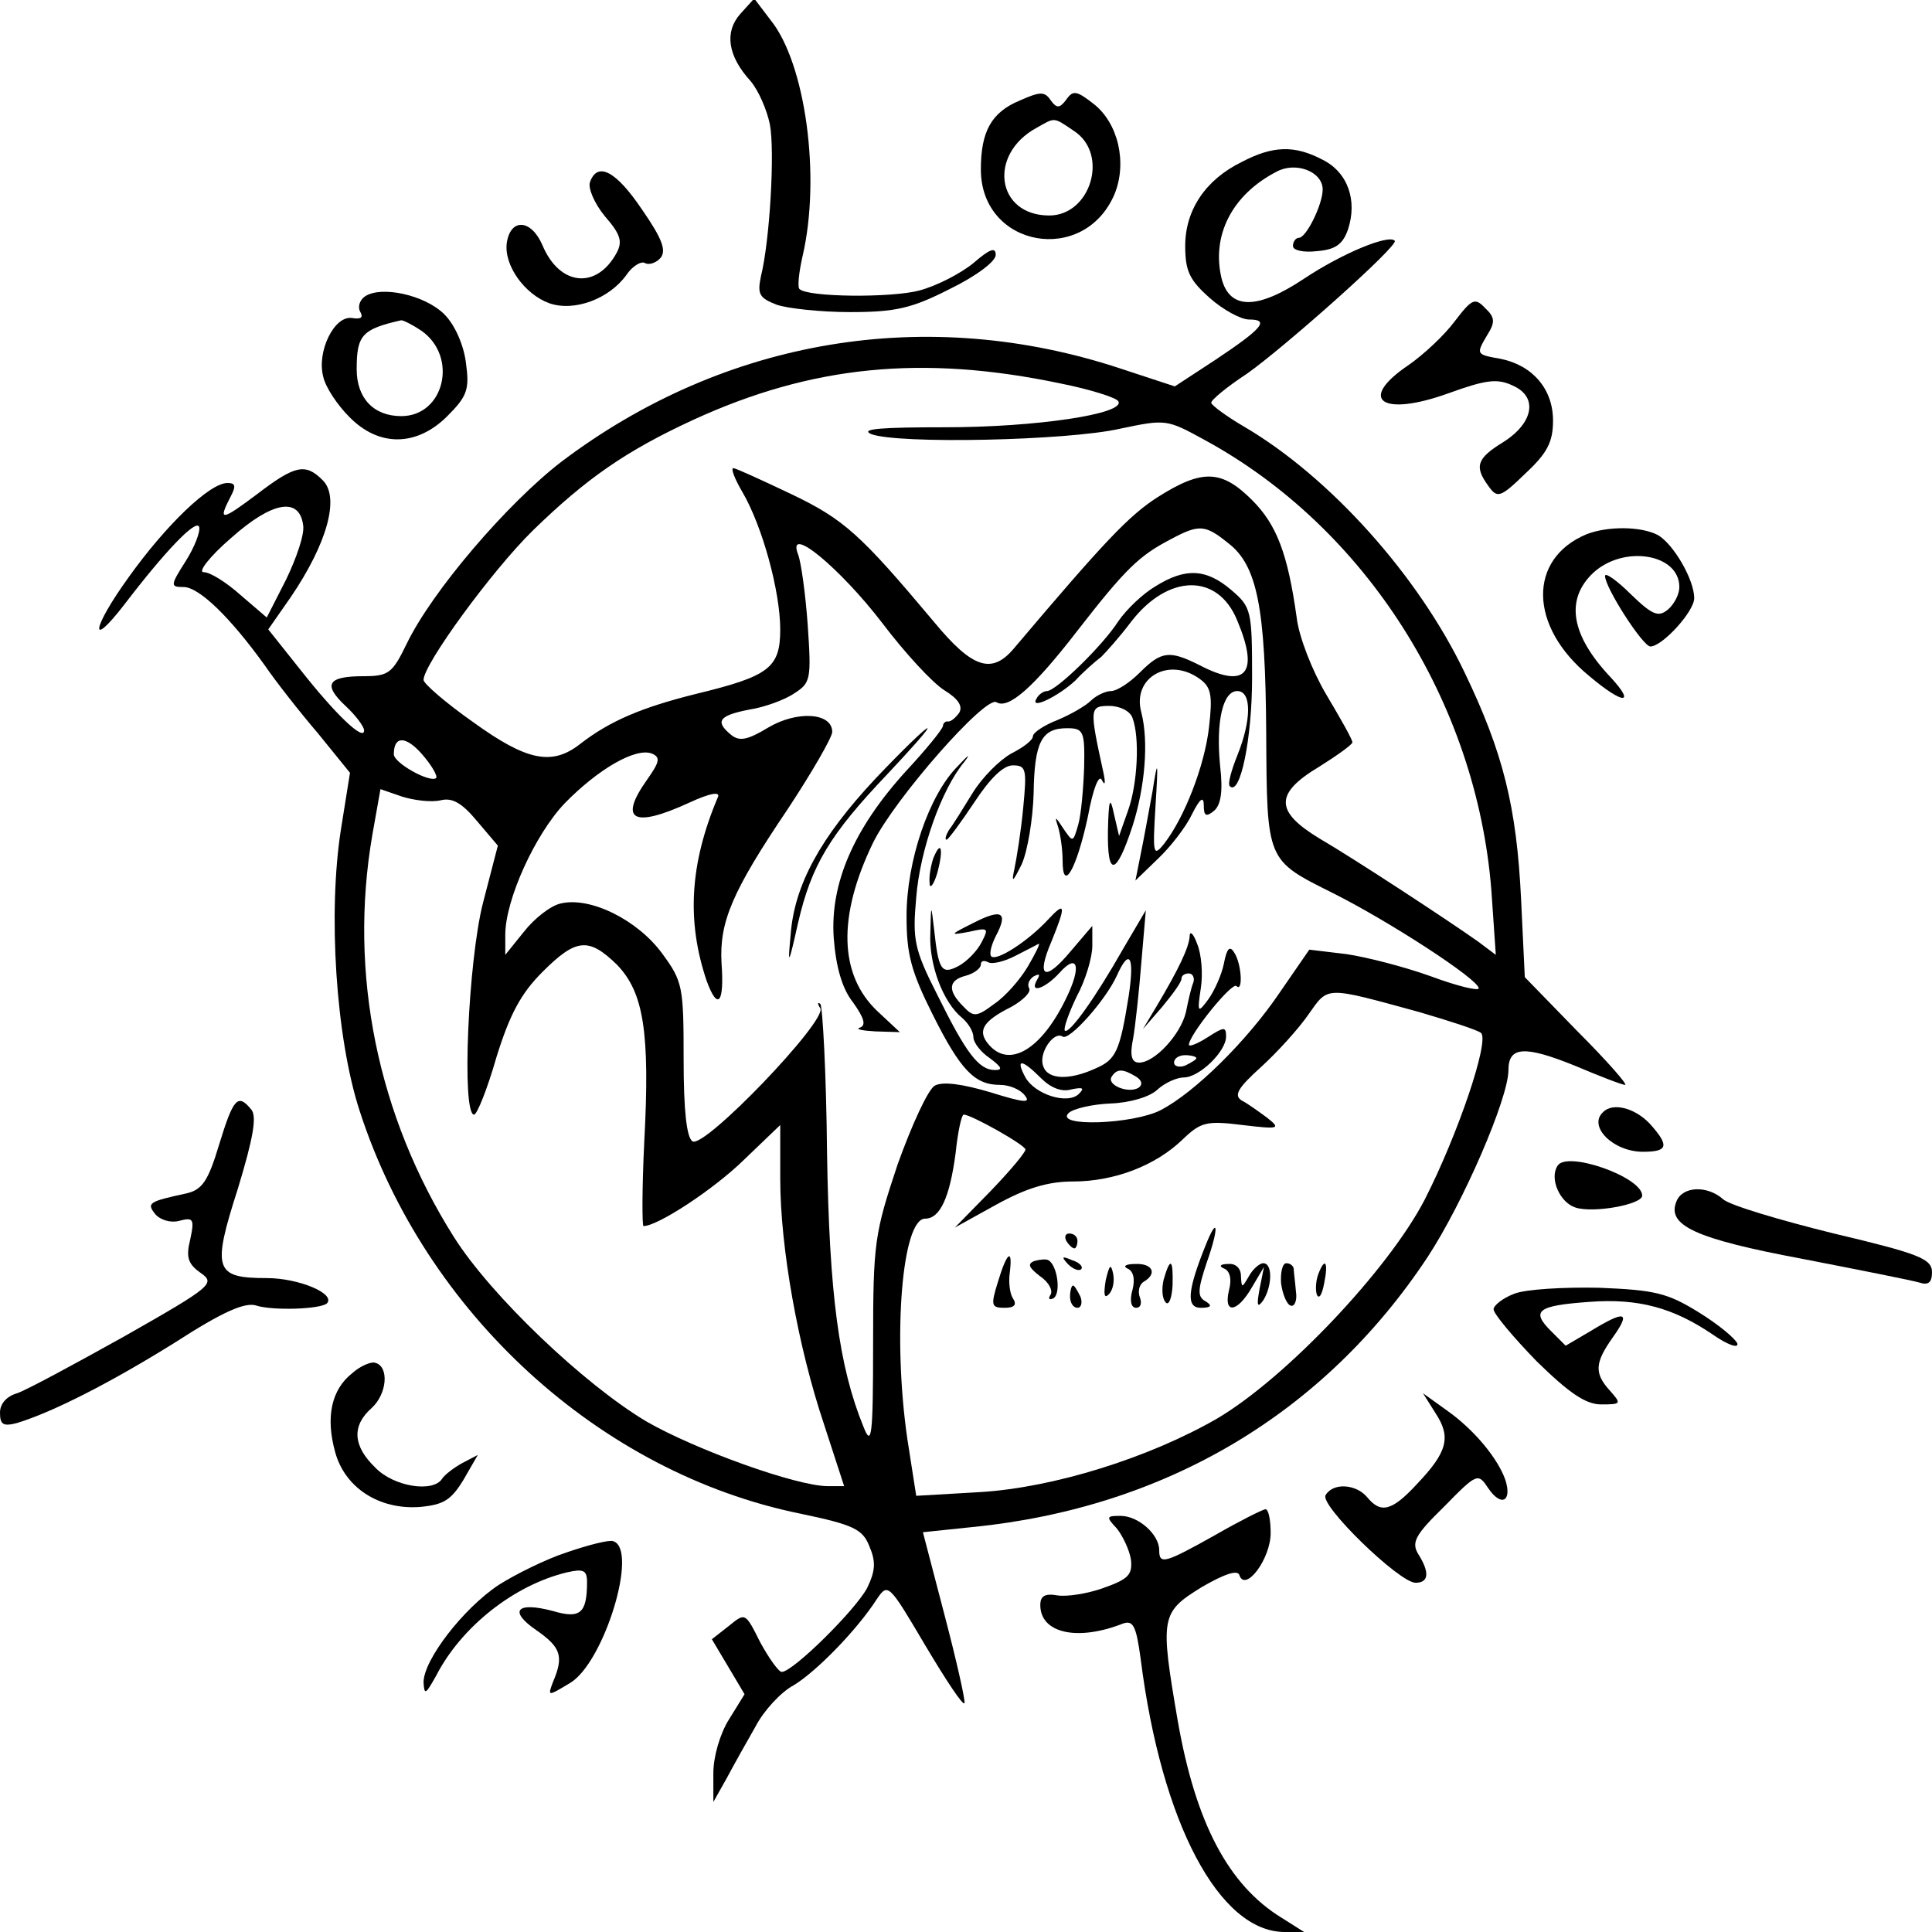
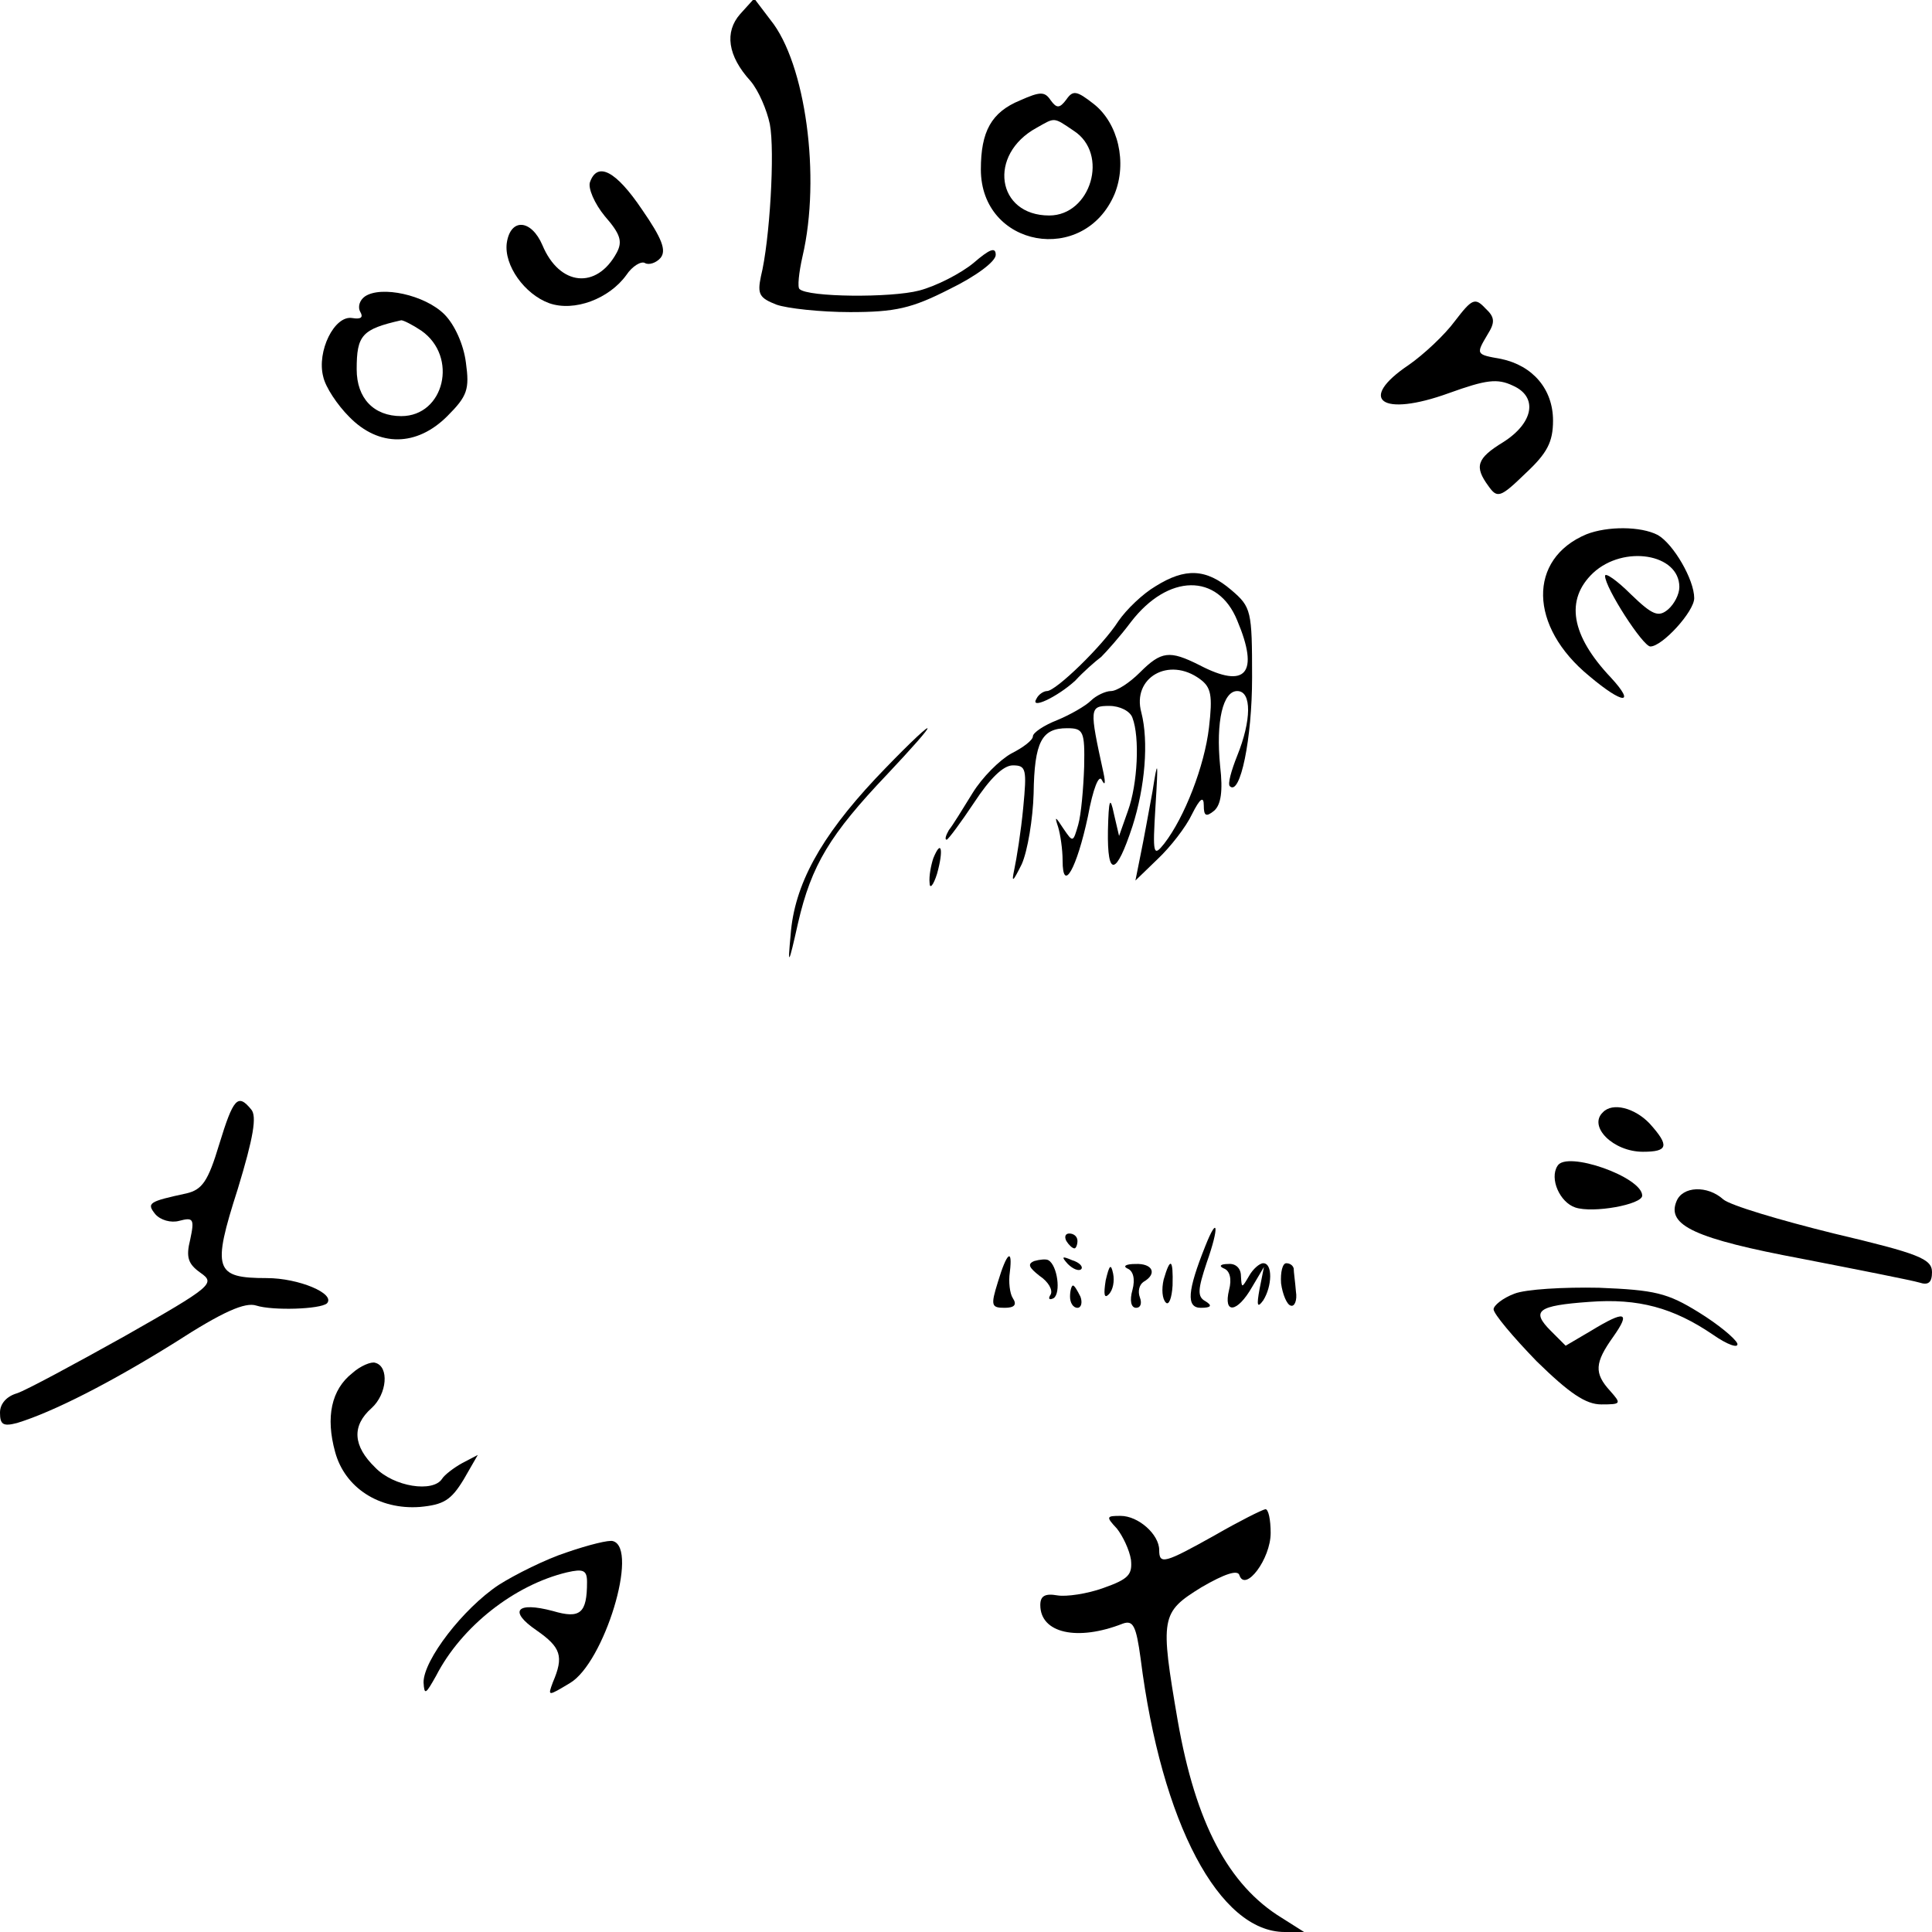
<svg xmlns="http://www.w3.org/2000/svg" version="1.0" width="260pt" height="260pt" viewBox="0 0 260 260" preserveAspectRatio="xMidYMid meet">
  <g transform="translate(0,260) scale(0.1,-0.1)" fill="#000000" stroke="none">
    <path d="M996 2581 c-21 -24 -17 -56 14 -90 11 -13 22 -39 26 -58 7 -36 0 -157 -12 -205 -5 -24 -2 -29 21 -38 14 -5 59 -10 99 -10 61 0 83 5 134 31 35 17 62 37 62 46 0 11 -8 8 -30 -11 -17 -14 -50 -31 -73 -37 -38 -10 -150 -9 -161 2 -3 2 -1 22 4 44 25 107 4 260 -43 318 l-22 29 -19 -21z" />
    <path d="M1373 2465 c-39 -16 -53 -42 -53 -93 0 -105 139 -130 180 -33 17 42 5 95 -28 121 -23 18 -28 19 -37 6 -9 -12 -13 -12 -21 -1 -8 12 -14 12 -41 0z m72 -41 c48 -31 23 -114 -33 -114 -71 0 -83 82 -17 118 25 14 22 15 50 -4z" />
-     <path d="M1671 2382 c-49 -24 -76 -65 -76 -113 0 -34 6 -46 33 -70 18 -16 42 -29 53 -29 28 0 18 -12 -45 -54 l-55 -36 -73 24 c-260 86 -532 41 -752 -125 -73 -56 -175 -175 -209 -246 -19 -39 -24 -43 -58 -43 -48 0 -55 -11 -24 -40 14 -13 25 -28 25 -33 0 -15 -38 21 -86 82 l-43 54 30 43 c49 72 67 135 43 158 -23 23 -37 20 -88 -19 -48 -36 -53 -37 -36 -4 8 15 7 19 -4 19 -24 0 -83 -57 -133 -127 -49 -68 -54 -99 -6 -37 55 72 97 116 101 105 2 -6 -6 -27 -18 -46 -21 -33 -21 -35 -3 -35 21 0 63 -41 109 -105 15 -22 48 -64 72 -92 l43 -53 -12 -75 c-18 -113 -7 -282 25 -380 88 -272 323 -487 593 -542 72 -15 84 -21 93 -44 9 -21 8 -33 -3 -56 -16 -30 -100 -113 -115 -113 -4 0 -17 18 -29 40 -20 40 -20 40 -42 22 l-23 -18 22 -37 22 -37 -21 -34 c-12 -19 -21 -50 -21 -72 l0 -39 18 32 c9 17 27 49 39 70 11 21 34 46 51 55 30 18 85 74 112 116 15 22 16 21 65 -62 28 -47 51 -82 53 -78 1 5 -11 58 -27 119 l-29 111 67 7 c260 26 473 153 612 363 48 73 109 214 109 252 0 32 22 33 89 6 33 -14 64 -26 68 -26 4 0 -25 33 -64 72 l-71 73 -5 105 c-6 124 -24 197 -76 305 -62 130 -181 263 -297 331 -24 14 -44 29 -44 32 0 4 22 22 48 39 51 36 205 173 199 179 -8 9 -71 -17 -122 -51 -63 -42 -100 -42 -111 0 -14 58 14 113 74 144 26 14 62 0 62 -24 0 -20 -22 -65 -32 -65 -4 0 -8 -5 -8 -11 0 -6 14 -9 32 -7 25 2 35 9 42 29 13 39 0 77 -34 94 -38 20 -67 19 -109 -3z m-244 -298 c40 -8 75 -19 78 -24 10 -17 -111 -35 -233 -35 -84 0 -115 -2 -100 -9 35 -14 265 -9 335 7 62 13 63 13 114 -15 217 -118 366 -353 386 -606 l6 -87 -24 18 c-41 29 -166 111 -214 139 -59 36 -60 60 0 96 24 15 45 30 45 33 0 4 -16 32 -35 64 -19 32 -37 78 -40 104 -12 86 -27 125 -60 158 -41 41 -67 42 -127 4 -39 -25 -72 -60 -193 -203 -30 -36 -56 -28 -108 35 -99 118 -121 138 -192 172 -40 19 -75 35 -78 35 -4 0 2 -15 12 -32 27 -46 51 -134 51 -185 0 -52 -15 -63 -114 -87 -72 -18 -115 -36 -155 -67 -38 -30 -72 -23 -144 29 -37 26 -67 52 -67 57 0 21 92 147 147 201 72 70 125 107 216 149 159 73 308 88 494 49z m-1019 -191 c2 -12 -9 -44 -23 -73 l-26 -51 -35 30 c-19 17 -41 31 -50 31 -8 0 8 21 37 46 55 49 92 56 97 17z m1245 -24 c39 -30 50 -87 51 -255 1 -174 0 -171 90 -216 74 -37 196 -116 196 -128 0 -4 -29 3 -64 16 -36 13 -87 26 -114 30 l-50 6 -40 -58 c-44 -65 -114 -134 -160 -158 -37 -19 -143 -23 -124 -4 6 6 32 12 57 13 26 1 53 9 63 19 10 9 26 16 35 16 21 0 57 35 57 55 0 14 -3 13 -25 -1 -14 -9 -25 -13 -25 -10 0 13 58 85 64 79 9 -9 7 30 -3 45 -6 10 -10 6 -14 -15 -3 -15 -13 -37 -21 -48 -14 -19 -15 -18 -10 15 3 19 1 46 -5 60 -5 14 -10 18 -10 10 -1 -15 -14 -43 -45 -95 l-18 -30 26 30 c14 17 26 33 26 38 0 4 4 7 10 7 5 0 8 -6 6 -12 -3 -7 -7 -25 -10 -40 -7 -30 -42 -68 -63 -68 -10 0 -13 9 -8 33 3 17 8 64 11 102 l6 70 -30 -51 c-38 -67 -73 -116 -79 -111 -2 3 5 23 16 46 12 22 21 53 21 68 l0 27 -29 -34 c-35 -42 -47 -36 -26 13 20 49 19 55 -5 29 -27 -29 -69 -56 -76 -49 -3 3 0 15 6 27 17 32 9 38 -30 18 -32 -16 -33 -17 -6 -12 26 6 27 5 17 -14 -6 -12 -20 -26 -31 -32 -23 -12 -27 -6 -33 50 -4 34 -4 34 -5 -6 -2 -42 17 -93 43 -114 8 -7 15 -18 15 -26 0 -7 10 -20 22 -28 16 -12 18 -16 7 -16 -22 0 -39 23 -78 102 -31 61 -33 74 -28 130 5 64 34 146 65 183 9 12 5 9 -9 -6 -39 -39 -69 -128 -69 -202 0 -51 6 -74 35 -132 38 -76 57 -95 91 -95 12 0 27 -6 33 -14 9 -11 -1 -10 -46 4 -37 11 -64 15 -75 9 -9 -5 -31 -53 -50 -106 -31 -93 -33 -105 -33 -241 0 -126 -2 -140 -13 -112 -33 81 -46 178 -49 369 -1 107 -6 197 -9 200 -4 3 -4 0 0 -6 9 -17 -156 -189 -172 -179 -8 5 -12 42 -12 110 0 98 -1 105 -29 143 -33 45 -97 77 -137 67 -13 -3 -35 -20 -49 -38 l-25 -31 0 27 c0 47 40 135 80 177 45 46 95 75 117 67 12 -5 11 -11 -6 -35 -39 -55 -19 -66 57 -31 28 13 42 15 38 7 -38 -90 -42 -167 -15 -247 15 -41 24 -30 20 24 -3 55 14 96 89 207 33 50 60 97 60 104 0 26 -47 29 -86 6 -28 -17 -39 -19 -50 -10 -22 18 -17 26 24 34 20 3 48 13 61 22 22 14 23 19 18 92 -3 42 -9 85 -13 95 -16 42 57 -19 113 -92 31 -41 68 -81 84 -91 18 -11 25 -21 20 -30 -5 -7 -11 -12 -15 -12 -3 1 -7 -2 -7 -6 -1 -5 -23 -32 -50 -61 -70 -77 -102 -151 -97 -224 3 -39 11 -68 26 -87 15 -21 18 -31 9 -34 -6 -2 3 -4 21 -5 l33 -1 -30 28 c-52 49 -54 128 -6 227 29 59 151 198 166 189 16 -10 50 20 108 95 66 85 84 102 126 124 39 21 47 20 78 -5z m-1066 -316 c-8 -7 -57 20 -57 32 0 25 16 25 38 0 13 -15 21 -29 19 -32z m6 -30 c16 4 29 -4 49 -28 l28 -33 -20 -77 c-20 -78 -29 -285 -12 -285 4 0 18 35 30 77 18 58 33 86 62 115 45 45 62 47 100 10 36 -37 45 -90 37 -239 -3 -62 -3 -113 -1 -113 19 0 94 49 135 89 l49 47 0 -72 c0 -93 24 -227 59 -331 l27 -83 -22 0 c-42 0 -178 49 -244 87 -84 50 -209 169 -259 248 -103 163 -142 355 -110 541 l11 62 29 -10 c16 -5 39 -8 52 -5z m790 -224 c-10 -17 -30 -40 -45 -50 -24 -18 -28 -18 -42 -3 -21 21 -20 35 4 41 11 3 20 10 20 15 0 5 4 6 10 3 5 -3 22 1 37 9 16 8 29 15 31 16 2 0 -5 -14 -15 -31z m52 -42 c-33 -69 -77 -96 -105 -62 -15 18 -7 31 31 50 16 9 27 20 24 25 -3 5 0 12 6 16 8 4 9 3 5 -4 -12 -20 10 -13 30 9 24 27 30 9 9 -34z m84 3 c-12 -75 -17 -86 -45 -98 -35 -16 -64 -15 -70 3 -7 17 14 48 26 40 9 -6 58 49 73 82 17 38 24 26 16 -27z m391 -22 c41 -12 78 -24 83 -28 12 -10 -31 -137 -76 -225 -49 -94 -186 -239 -279 -294 -92 -53 -220 -93 -319 -99 l-86 -5 -12 77 c-20 138 -7 296 24 296 20 0 33 28 41 88 3 29 8 52 11 52 10 0 83 -41 83 -47 0 -4 -21 -29 -47 -56 l-48 -49 56 31 c40 22 69 31 103 31 55 0 111 21 148 57 24 23 32 25 80 19 50 -6 52 -5 33 10 -11 8 -26 19 -34 23 -11 7 -5 17 26 45 22 20 51 52 64 71 27 38 21 38 149 3z m-300 -62 c0 -2 -7 -6 -15 -10 -8 -3 -15 -1 -15 4 0 6 7 10 15 10 8 0 15 -2 15 -4z m-209 -27 c13 -13 28 -19 41 -15 15 3 18 2 10 -6 -15 -15 -59 -1 -72 22 -14 26 -5 25 21 -1z m128 2 c8 -5 9 -11 3 -15 -14 -8 -43 4 -36 15 7 11 15 11 33 0z" />
    <path d="M1555 1811 c-17 -10 -39 -31 -50 -47 -21 -33 -84 -94 -96 -94 -4 0 -11 -4 -14 -10 -10 -16 28 2 52 24 11 12 27 26 35 32 7 7 25 27 40 47 50 65 117 66 143 2 30 -71 12 -93 -51 -60 -40 20 -51 19 -80 -10 -14 -14 -31 -25 -39 -25 -7 0 -20 -6 -27 -13 -7 -7 -28 -19 -45 -26 -18 -7 -33 -17 -33 -22 0 -5 -13 -15 -29 -23 -16 -9 -39 -32 -52 -53 -13 -21 -27 -44 -32 -50 -4 -7 -6 -13 -3 -13 2 0 19 23 37 50 21 32 39 50 52 50 18 0 19 -5 14 -57 -3 -32 -9 -69 -12 -83 -4 -19 -2 -17 10 7 8 18 15 61 16 95 1 70 11 88 45 88 22 0 24 -4 23 -52 -1 -29 -4 -64 -8 -78 -7 -24 -7 -24 -20 -5 -11 17 -12 17 -7 2 3 -10 6 -30 6 -45 0 -45 19 -11 34 59 7 38 15 58 19 49 4 -8 5 -4 2 10 -19 87 -19 90 8 90 14 0 28 -7 31 -16 10 -26 7 -89 -6 -125 l-12 -34 -7 30 c-5 24 -7 20 -8 -23 -1 -63 11 -61 33 6 17 53 22 114 12 153 -13 47 37 76 79 45 15 -11 17 -22 12 -65 -6 -52 -33 -121 -60 -156 -15 -19 -16 -15 -12 50 4 63 3 65 -4 20 -5 -27 -12 -66 -16 -85 l-7 -35 30 29 c17 16 38 43 46 60 11 22 16 25 16 12 0 -14 3 -16 14 -7 9 8 12 26 8 60 -6 61 4 101 23 101 20 0 19 -40 0 -87 -8 -20 -13 -38 -10 -41 14 -14 30 64 30 146 0 90 -1 95 -28 118 -34 29 -62 30 -102 5z" />
    <path d="M1178 1552 c-74 -79 -109 -143 -114 -210 -4 -43 -3 -42 10 16 18 78 43 119 120 200 32 34 57 62 54 62 -3 0 -35 -31 -70 -68z" />
    <path d="M1256 1445 c-3 -9 -6 -24 -5 -33 0 -9 5 -4 10 12 9 32 6 48 -5 21z" />
    <path d="M1622 923 c-24 -60 -26 -83 -6 -83 14 0 16 3 6 9 -11 6 -10 16 2 52 17 48 15 65 -2 22z" />
    <path d="M1435 930 c3 -5 8 -10 11 -10 2 0 4 5 4 10 0 6 -5 10 -11 10 -5 0 -7 -4 -4 -10z" />
    <path d="M1343 875 c-10 -32 -9 -35 9 -35 13 0 17 4 11 13 -4 6 -6 22 -4 35 4 33 -4 27 -16 -13z" />
    <path d="M1392 903 c-10 -4 -7 -9 7 -20 12 -8 18 -19 15 -25 -4 -6 -2 -8 4 -5 10 7 5 44 -7 51 -3 2 -12 1 -19 -1z" />
    <path d="M1437 899 c7 -7 15 -10 18 -7 3 3 -2 9 -12 12 -14 6 -15 5 -6 -5z" />
    <path d="M1488 877 c-3 -19 -2 -25 4 -19 6 6 8 18 6 28 -3 14 -5 12 -10 -9z" />
    <path d="M1517 893 c8 -3 11 -14 7 -29 -4 -14 -2 -24 5 -24 6 0 8 6 5 14 -3 8 -1 17 5 21 19 11 12 25 -11 24 -13 0 -17 -3 -11 -6z" />
    <path d="M1566 878 c-3 -13 -2 -26 3 -31 4 -4 8 6 9 23 1 36 -3 39 -12 8z" />
    <path d="M1647 893 c8 -3 11 -14 7 -29 -8 -33 11 -31 31 4 l16 27 -6 -30 c-4 -22 -3 -26 5 -15 12 19 13 50 0 50 -5 0 -14 -8 -19 -17 -10 -17 -10 -17 -11 0 0 10 -7 17 -17 16 -11 0 -13 -3 -6 -6z" />
    <path d="M1724 873 c2 -15 8 -29 13 -30 5 -2 9 7 7 19 -1 13 -3 26 -3 31 -1 4 -5 7 -10 7 -5 0 -8 -12 -7 -27z" />
-     <path d="M1774 885 c-3 -8 -4 -20 -2 -27 3 -7 7 -1 10 15 6 29 1 36 -8 12z" />
    <path d="M1440 855 c0 -8 4 -15 10 -15 5 0 7 7 4 15 -4 8 -8 15 -10 15 -2 0 -4 -7 -4 -15z" />
    <path d="M794 2355 c-3 -8 6 -29 20 -46 21 -24 24 -34 16 -49 -27 -50 -77 -45 -100 10 -15 35 -43 37 -48 3 -4 -30 24 -69 57 -81 34 -12 81 6 104 38 8 12 20 19 25 16 5 -3 15 0 21 7 8 10 2 26 -25 65 -35 52 -60 65 -70 37z" />
    <path d="M491 2201 c-7 -5 -10 -14 -6 -21 4 -7 1 -10 -11 -8 -24 4 -48 -45 -39 -79 3 -14 19 -38 35 -54 40 -41 91 -40 132 1 27 27 30 36 25 72 -3 24 -15 51 -29 65 -26 26 -85 39 -107 24z m76 -46 c50 -35 31 -115 -27 -115 -37 0 -60 24 -60 63 0 46 7 54 60 66 3 0 15 -6 27 -14z" />
    <path d="M1958 2168 c-14 -19 -42 -45 -62 -59 -70 -47 -37 -71 54 -38 50 18 65 20 86 10 34 -15 28 -50 -13 -76 -36 -22 -39 -33 -20 -59 12 -17 16 -16 50 17 29 27 37 42 37 71 0 42 -27 74 -70 83 -34 6 -34 6 -18 33 10 16 10 23 -3 35 -14 15 -18 13 -41 -17z" />
    <path d="M2135 1881 c-79 -33 -78 -124 4 -191 45 -38 63 -39 29 -2 -54 57 -62 105 -24 141 41 38 116 26 116 -19 0 -10 -7 -23 -15 -30 -13 -11 -21 -8 -50 20 -19 19 -35 30 -35 25 0 -16 51 -95 61 -95 16 0 59 47 59 65 0 25 -28 73 -49 85 -23 12 -68 12 -96 1z" />
    <path d="M295 1060 c-15 -50 -23 -61 -44 -66 -51 -11 -54 -13 -42 -28 7 -8 21 -12 32 -9 19 5 21 3 15 -25 -6 -24 -3 -33 14 -45 20 -14 16 -18 -102 -85 -68 -38 -133 -73 -145 -77 -14 -4 -23 -14 -23 -26 0 -16 4 -19 23 -14 49 15 127 55 212 108 65 42 95 55 110 50 22 -7 86 -5 95 3 12 13 -38 34 -81 34 -70 0 -74 11 -39 120 21 69 26 98 18 107 -18 22 -24 15 -43 -47z" />
    <path d="M2157 1103 c-20 -19 14 -53 54 -53 34 0 36 8 9 38 -20 21 -50 29 -63 15z" />
    <path d="M2096 1031 c-11 -17 3 -49 24 -56 24 -8 90 4 90 16 0 25 -102 61 -114 40z" />
    <path d="M2256 983 c-13 -32 25 -50 169 -77 77 -15 148 -29 158 -32 12 -4 17 0 17 14 0 18 -18 25 -132 52 -73 18 -140 38 -149 46 -21 19 -55 18 -63 -3z" />
    <path d="M2038 859 c-16 -6 -28 -16 -28 -21 0 -6 26 -37 58 -70 44 -43 66 -58 87 -58 27 0 27 1 12 18 -22 24 -21 38 4 73 24 34 16 36 -30 8 l-34 -20 -20 20 c-27 27 -18 34 52 39 66 5 113 -8 166 -44 20 -14 35 -19 33 -12 -3 7 -26 26 -52 42 -42 26 -59 30 -134 33 -48 1 -99 -2 -114 -8z" />
    <path d="M474 752 c-28 -22 -36 -59 -23 -106 13 -48 59 -78 114 -74 32 3 42 9 59 37 l19 33 -21 -11 c-11 -6 -24 -16 -27 -21 -12 -19 -65 -11 -90 15 -30 29 -32 56 -5 80 21 19 24 56 5 61 -5 2 -20 -4 -31 -14z" />
-     <path d="M1932 698 c21 -32 16 -52 -25 -95 -34 -37 -49 -40 -67 -18 -15 18 -46 20 -56 3 -9 -13 99 -118 121 -118 18 0 19 14 4 38 -10 16 -5 26 34 64 45 46 46 46 60 25 17 -25 32 -18 23 11 -10 29 -42 68 -79 94 l-32 23 17 -27z" />
    <path d="M1635 534 c-68 -38 -75 -40 -75 -20 0 21 -28 46 -52 46 -19 0 -20 -1 -5 -17 8 -10 17 -29 19 -42 2 -20 -3 -26 -37 -38 -22 -8 -50 -12 -62 -10 -17 3 -23 -1 -23 -13 0 -38 50 -49 111 -25 14 5 18 -3 24 -47 28 -222 106 -368 194 -368 l26 0 -30 19 c-72 44 -116 128 -140 265 -24 140 -23 146 32 180 31 18 49 24 51 16 8 -23 42 22 42 57 0 18 -3 32 -7 32 -5 -1 -35 -16 -68 -35z" />
    <path d="M763 511 c-28 -9 -70 -30 -92 -44 -48 -32 -101 -101 -101 -131 1 -18 3 -16 17 9 34 66 105 122 176 139 22 5 27 3 27 -13 0 -42 -9 -50 -46 -39 -49 13 -60 0 -22 -26 33 -23 37 -35 22 -70 -7 -19 -7 -19 23 -1 46 27 93 181 58 191 -5 2 -33 -5 -62 -15z" />
  </g>
</svg>